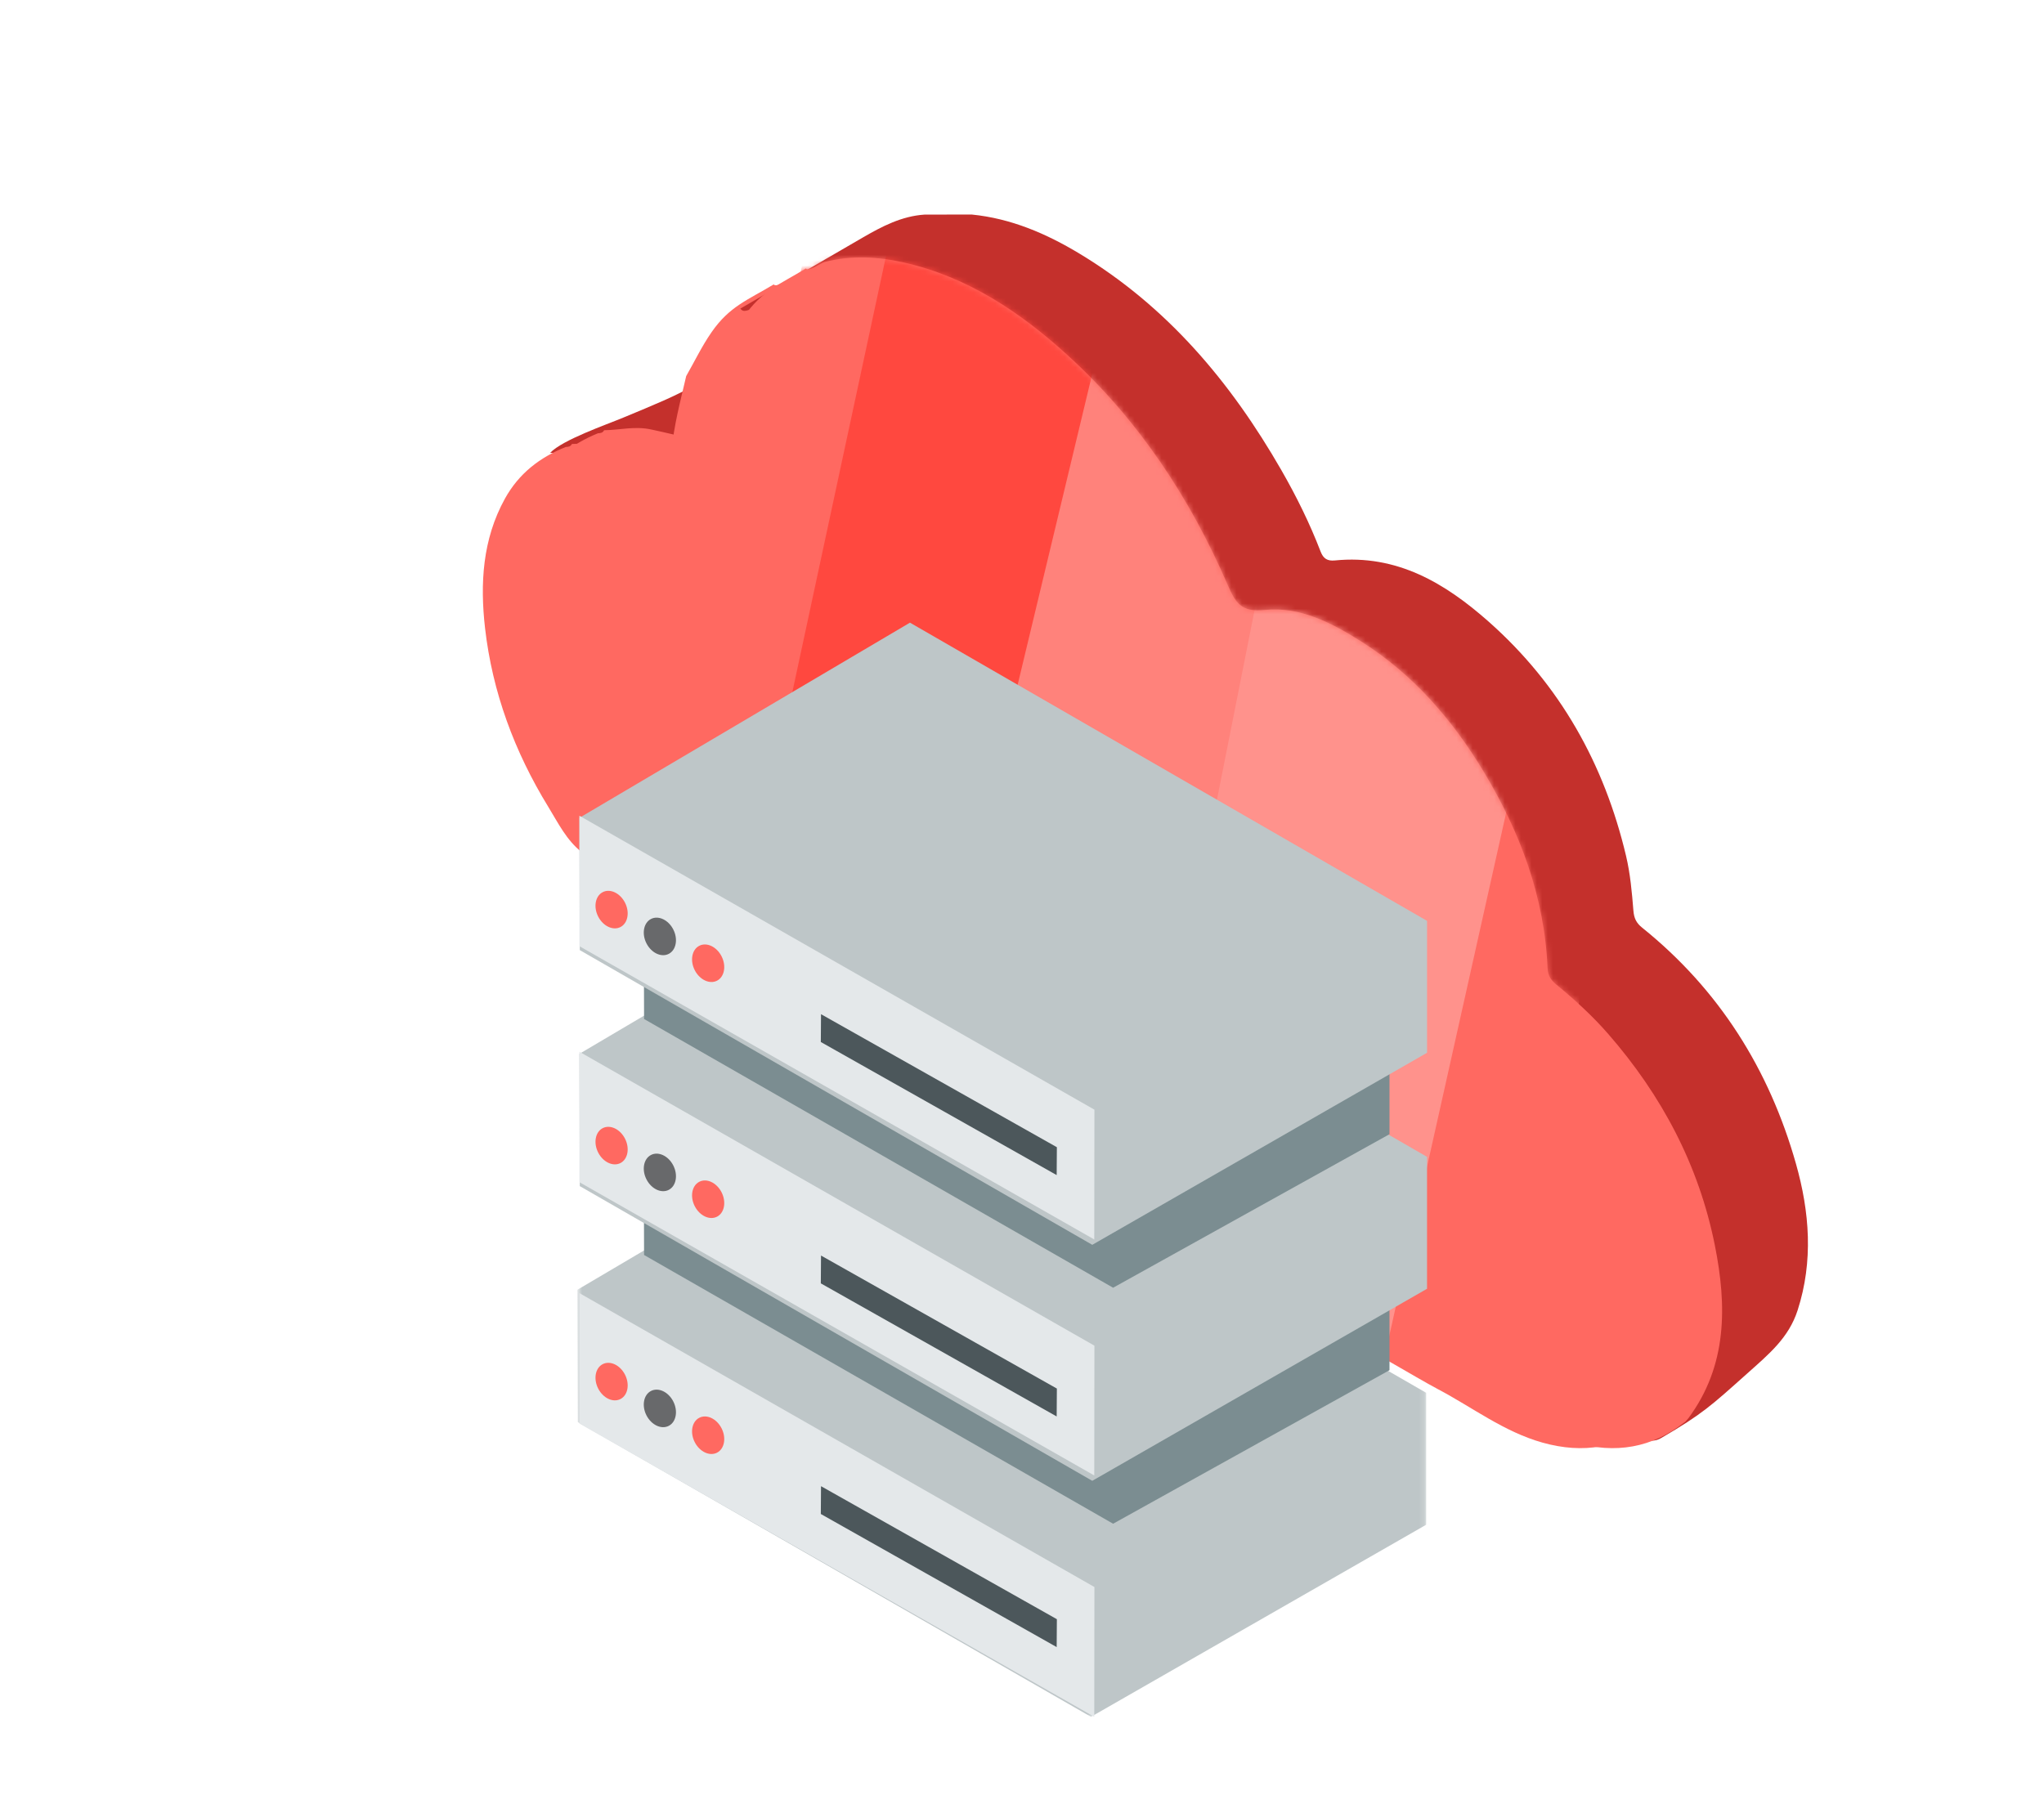
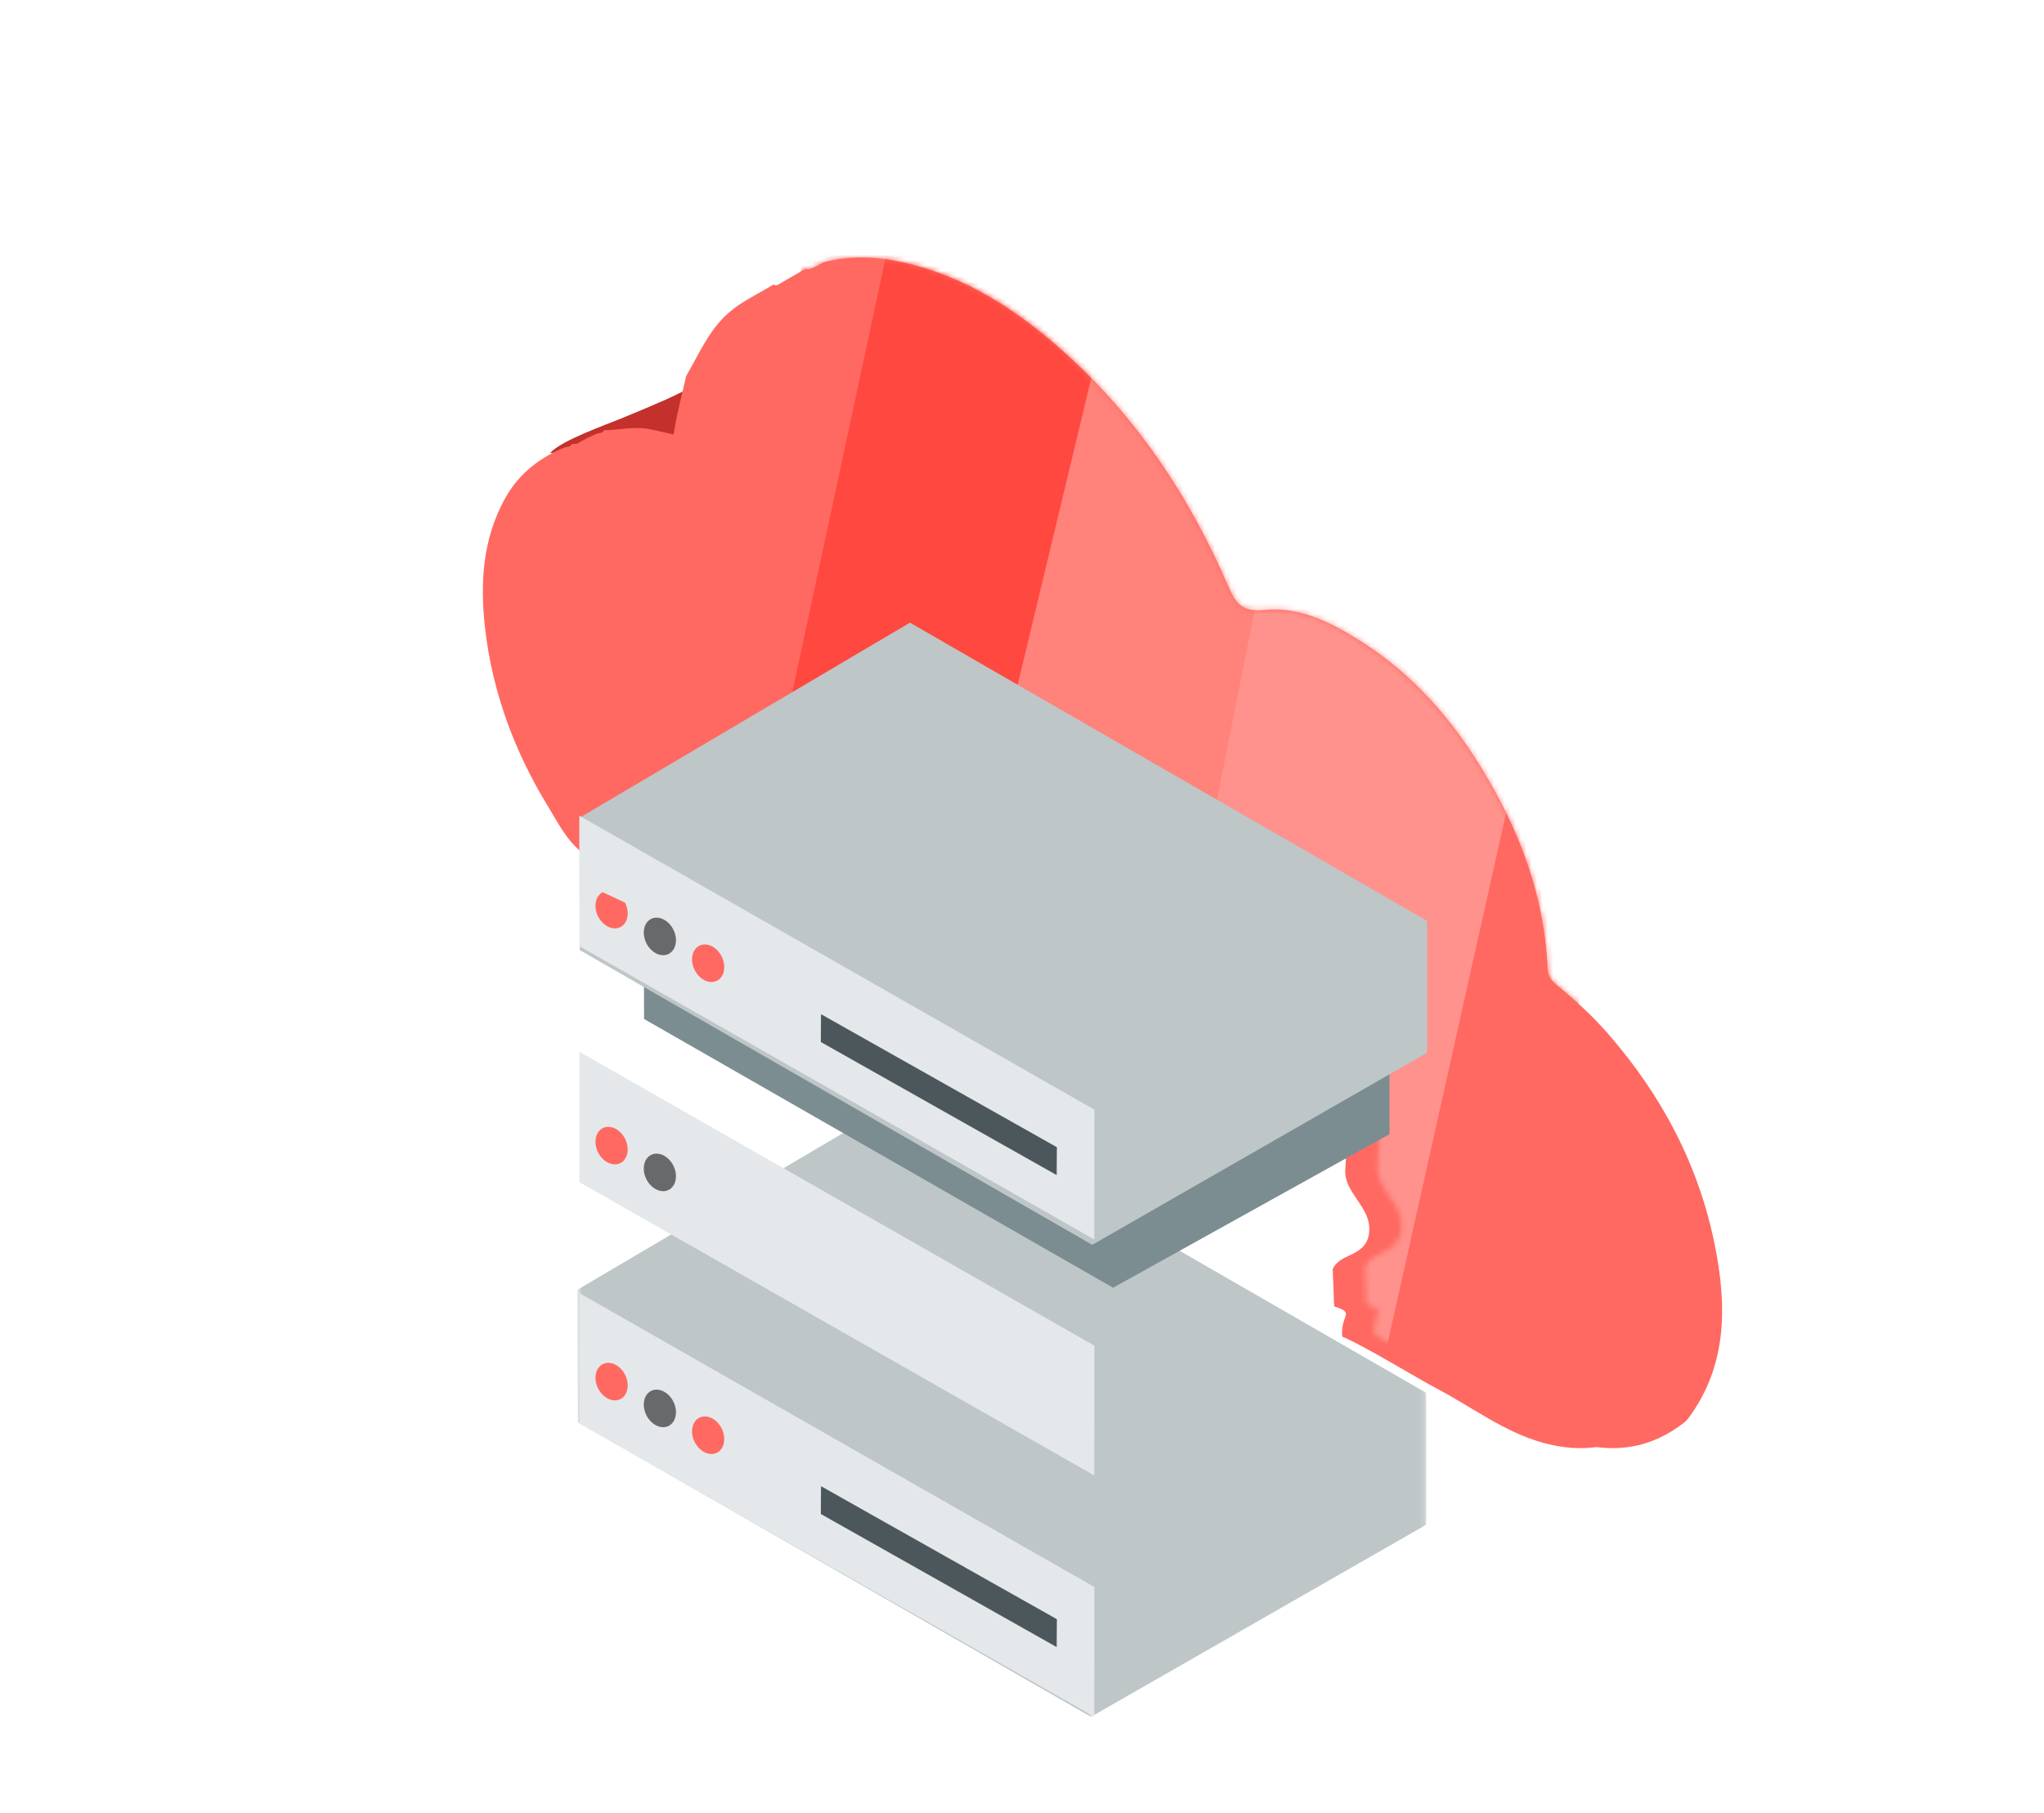
<svg xmlns="http://www.w3.org/2000/svg" xmlns:xlink="http://www.w3.org/1999/xlink" width="381px" height="338px" viewBox="0 0 381 338" version="1.1">
  <title>Group 58</title>
  <desc>Created with Sketch.</desc>
  <defs>
    <filter x="-24.1%" y="-21.1%" width="148.2%" height="142.2%" filterUnits="objectBoundingBox" id="filter-1">
      <feOffset dx="7" dy="11" in="SourceAlpha" result="shadowOffsetOuter1" />
      <feGaussianBlur stdDeviation="10" in="shadowOffsetOuter1" result="shadowBlurOuter1" />
      <feColorMatrix values="0 0 0 0 0   0 0 0 0 0   0 0 0 0 0  0 0 0 0.249 0" type="matrix" in="shadowBlurOuter1" result="shadowMatrixOuter1" />
      <feMerge>
        <feMergeNode in="shadowMatrixOuter1" />
        <feMergeNode in="SourceGraphic" />
      </feMerge>
    </filter>
    <path d="M37.905,19.382 C39.471,16.617 40.819,13.737 42.626,11.097 C45.999,6.161 49.372,5.021 54.214,2.056 C54.705,2.746 57.04,1.027 57.674,0.863 C62.606,-0.419 67.538,-0.171 72.462,0.94 C84.33,3.617 94.126,10.155 102.987,18.217 C116.11,30.158 125.755,44.712 132.817,61.007 C134.305,64.442 135.358,66.18 139.745,65.723 C146.324,65.036 152.299,68.16 157.813,71.656 C167.385,77.726 174.661,86.098 180.511,95.797 C187.333,107.105 191.908,119.193 192.468,132.599 C192.527,133.988 193.187,134.828 194.122,135.596 C197.571,138.43 200.838,141.4 203.806,144.813 C213.756,156.25 220.66,169.243 223.647,184.184 C225.895,195.438 226.011,206.563 218.721,216.414 L218.738,216.39 C218.548,216.606 218.36,216.821 218.169,217.036 C211.962,222.004 205.086,223.105 197.528,220.955 C190.337,218.911 184.48,214.302 178.021,210.847 C173.718,208.543 164.675,202.861 160.181,200.906 C159.866,196.586 162.767,196.514 158.688,195.215 C158.597,192.863 158.504,190.51 158.414,188.157 C159.214,186.393 161.01,185.906 162.476,185.108 C164.495,184.008 165.316,182.564 165.224,180.223 C165.071,176.258 160.562,173.485 160.753,169.524 C161,164.402 161.772,162.769 157.129,161 C157.054,158.632 158.48,153.377 158.405,151.008 C159.438,149.637 160.933,148.884 162.403,148.218 C164.548,147.247 165.284,145.705 165.214,143.397 C165.098,139.522 164.987,135.628 165.234,131.766 C165.561,126.674 163.354,123.51 159.049,121.127 C151.24,116.803 143.605,112.148 135.897,107.63 C117.733,96.979 99.541,86.377 81.434,75.621 C78.715,74.004 76.645,74.147 73.999,75.767 C64.436,81.622 54.719,87.221 45.083,92.951 C36.867,97.837 28.68,102.772 20.478,107.685 C19.2,107.483 19.068,108.743 18.423,109.347 C15.574,107.078 14.022,103.804 12.199,100.793 C5.907,90.394 1.769,79.095 0.41,66.994 C-0.526,58.641 -0.085,50.242 4.125,42.533 C6.715,37.794 10.612,34.743 15.465,32.779 C15.937,32.766 16.378,32.7 16.611,32.2 L16.585,32.216 C19.528,32.177 22.389,31.394 25.447,32.089 C28.091,32.69 30.728,33.153 33.25,34.214 C33.819,34.454 35.034,35.477 35.181,33.632 C35.57,28.779 36.839,24.101 37.905,19.382" id="path-2" />
    <polygon id="path-4" points="11.628 156.983 169.841 156.983 169.841 273 11.628 273" />
  </defs>
  <g id="sito-2018" stroke="none" stroke-width="1" fill="none" fill-rule="evenodd">
    <g id="easystorage" transform="translate(-661, -1143)">
      <g id="banner" transform="translate(261, 1117)">
        <g id="Group-58" transform="translate(341, 0)">
          <g id="Group-20" transform="translate(246, 192.5) rotate(-32) translate(-246, -192.5) translate(4, 117)">
            <path d="M0.828,110.179 C68.716,84.894 219.724,146.724 219.724,146.724 C219.724,146.724 420.568,164.642 420.568,107.304 C420.568,49.965 350.665,124.824 436.482,92.173 C522.299,59.522 451.389,18.309 451.389,18.309" id="Path-5" stroke="#FFFFFF" stroke-width="2" />
            <g id="Group" transform="translate(443.073, 12.298) rotate(-141) translate(-443.073, -12.298) translate(432.073, 6.298)" fill="#FFFFFF">
              <path d="M20.328,2.21 L15.514,2.21 L15.514,1.009 C15.514,0.593 15.146,0.255 14.694,0.255 L6.193,0.255 C5.741,0.255 5.101,0.349 4.452,1.009 C4.452,1.009 3.023,2.237 2.326,2.94 C1.949,3.32 1.993,3.764 1.993,3.764 L1.993,5.046 L1.583,5.046 L1.583,4.506 C1.583,4.299 1.4,4.2 1.175,4.2 L0.637,4.295 C0.41,4.295 0.227,4.463 0.227,4.671 L0.227,5.046 L0.226,6.907 L0.226,7.238 C0.226,7.446 0.409,7.615 0.636,7.615 L1.174,7.71 C1.399,7.71 1.583,7.611 1.583,7.403 L1.583,6.907 L1.993,6.907 L1.993,8.144 C1.993,8.144 1.948,8.587 2.325,8.97 C3.022,9.672 4.451,10.9 4.451,10.9 C5.1,11.559 5.74,11.654 6.192,11.654 L14.693,11.654 C15.146,11.654 15.513,11.316 15.513,10.9 L15.513,9.7 L20.327,9.7 C20.778,9.7 21.145,9.362 21.145,8.946 L21.145,2.963 C21.147,2.548 20.779,2.21 20.328,2.21 Z M20.328,8.947 L15.514,8.947 L15.514,6.026 L15.514,5.884 L15.514,2.964 L20.327,2.964 L20.327,8.947 L20.328,8.947 Z" id="Shape" />
              <path d="M16.537,4.684 L18.996,4.684 C19.221,4.684 19.405,4.515 19.405,4.306 L19.405,4.118 C19.405,3.91 19.221,3.741 18.996,3.741 L16.537,3.741 C16.311,3.741 16.128,3.91 16.128,4.118 L16.128,4.306 C16.128,4.515 16.311,4.684 16.537,4.684 Z" id="Shape" />
              <path d="M16.537,8.169 L18.996,8.169 C19.221,8.169 19.405,8.001 19.405,7.793 L19.405,7.604 C19.405,7.396 19.221,7.227 18.996,7.227 L16.537,7.227 C16.311,7.227 16.128,7.396 16.128,7.604 L16.128,7.793 C16.128,8.001 16.311,8.169 16.537,8.169 Z" id="Shape" />
            </g>
          </g>
          <g id="Group-48" filter="url(#filter-1)" transform="translate(142, 55)">
            <path d="M26.729,46.433 C29.333,47.022 31.929,47.473 34.415,48.511 C34.975,48.746 36.172,49.748 36.317,47.942 C36.7,43.195 38.899,36.174 39.95,31.556 C35.697,33.973 32,35.431 26.243,37.835 C23.011,39.184 14.858,41.994 12.537,44.439 C15.436,44.401 23.717,45.754 26.729,46.433 Z" id="Fill-5" fill="#C4302C" />
            <path d="M37.905,30.12 C39.471,27.392 40.819,24.551 42.626,21.947 C45.999,17.078 49.372,15.953 54.214,13.028 C54.705,13.709 57.04,12.013 57.674,11.852 C62.606,10.587 67.538,10.831 72.462,11.927 C84.33,14.568 94.126,21.017 102.987,28.971 C116.11,40.75 125.755,55.108 132.817,71.183 C134.305,74.571 135.358,76.285 139.745,75.835 C146.324,75.157 152.299,78.239 157.813,81.688 C167.385,87.675 174.661,95.934 180.511,105.503 C187.333,116.658 191.908,128.582 192.468,141.807 C192.527,143.177 193.187,144.006 194.122,144.764 C197.571,147.559 200.838,150.489 203.806,153.857 C213.756,165.139 220.66,177.956 223.647,192.695 C225.895,203.797 226.011,214.771 218.721,224.49 L218.738,224.466 C218.548,224.679 218.36,224.891 218.169,225.103 C211.962,230.004 205.086,231.09 197.528,228.97 C190.337,226.953 184.48,222.406 178.021,218.998 C173.718,216.725 164.675,211.119 160.181,209.191 C159.866,204.929 162.767,204.858 158.688,203.577 C158.597,201.256 158.504,198.936 158.414,196.614 C159.214,194.875 161.01,194.394 162.476,193.606 C164.495,192.522 165.316,191.097 165.224,188.787 C165.071,184.876 160.562,182.141 160.753,178.233 C161,173.18 161.772,171.569 157.129,169.824 C157.054,167.488 158.48,162.305 158.405,159.968 C159.438,158.615 160.933,157.872 162.403,157.215 C164.548,156.257 165.284,154.736 165.214,152.459 C165.098,148.636 164.987,144.795 165.234,140.985 C165.561,135.962 163.354,132.841 159.049,130.49 C151.24,126.225 143.605,121.633 135.897,117.176 C117.733,106.669 99.541,96.209 81.434,85.599 C78.715,84.004 76.645,84.145 73.999,85.743 C64.436,91.519 54.719,97.042 45.083,102.695 C36.867,107.515 28.68,112.383 20.478,117.23 C19.2,117.03 19.068,118.273 18.423,118.87 C15.574,116.631 14.022,113.401 12.199,110.431 C5.907,100.172 1.769,89.026 0.41,77.089 C-0.526,68.848 -0.085,60.563 4.125,52.958 C6.715,48.283 10.612,45.273 15.465,43.336 C15.937,43.323 16.378,43.258 16.611,42.765 L16.585,42.781 C19.528,42.742 22.389,41.97 25.447,42.656 C28.091,43.249 30.728,43.705 33.25,44.752 C33.819,44.988 35.034,45.998 35.181,44.177 C35.57,39.39 36.839,34.775 37.905,30.12" id="Fill-1" fill="#FF6961" />
-             <path d="M216.086,132.951 C215.002,132.08 214.578,131.189 214.465,129.78 C214.19,126.362 213.883,122.902 213.094,119.575 C209.034,102.432 200.779,87.685 187.514,75.929 C179.341,68.687 170.362,63.345 158.83,64.491 C157.451,64.627 156.676,64.182 156.158,62.833 C154.135,57.571 151.643,52.528 148.832,47.635 C139.42,31.248 127.559,17.142 111.187,7.269 C105.005,3.541 98.441,0.726 91.145,-1.42108547e-14 C88.217,0.003 85.287,0.006 82.357,0.009 C78.063,0.288 74.384,2.221 70.77,4.316 C63.174,8.713 55.59,13.127 48,17.536 C48.491,18.215 49.07,17.921 49.705,17.76 C54.635,16.498 59.567,16.741 64.49,17.836 C76.357,20.47 86.152,26.907 95.012,34.846 C108.133,46.604 117.778,60.934 124.839,76.978 C126.327,80.36 127.38,82.071 131.766,81.62 C138.344,80.945 144.318,84.021 149.832,87.463 C159.403,93.439 166.678,101.683 172.528,111.231 C179.349,122.366 183.924,134.268 184.484,147.467 C184.542,148.835 185.202,149.663 186.137,150.419 C189.586,153.209 192.853,156.133 195.82,159.494 C205.769,170.755 212.672,183.546 215.659,198.259 C217.907,209.34 225.159,218.883 217.87,228.582 C218.529,228.635 219.094,228.428 219.669,228.094 C227.358,223.617 228.956,222.082 235.63,216.125 C239.814,212.39 243.419,209.414 245.076,204.291 C248.028,195.149 247.312,185.956 244.761,176.957 C239.778,159.367 230.432,144.491 216.086,132.951 Z" id="Fill-3" fill="#C4302C" />
            <g id="Group-9" transform="translate(6, 7.09)">
              <g id="Group-52" transform="translate(0, 0.91)">
                <mask id="mask-3" fill="white">
                  <use xlink:href="#path-2" />
                </mask>
                <use id="Mask" fill="#FF6961" xlink:href="#path-2" />
                <g mask="url(#mask-3)">
                  <g transform="translate(-12, -46)">
                    <polygon id="Path-12" fill="#FF6961" points="76.127 0.544 0 337 178.51 337 249 0" />
                    <polygon id="Path-12" fill-opacity="0.5" fill="#FF291E" points="90.978 8.76311072e-13 38 246.66 123.089 246.66 172 0.132" />
                    <polygon id="Path-12-Copy" fill-opacity="0.5" fill="#FFBCB8" points="123.903 49.738 55 337 154.87 337 219 49.893" />
                  </g>
                </g>
              </g>
              <mask id="mask-5" fill="white">
                <use xlink:href="#path-4" />
              </mask>
              <g id="Clip-8" />
              <polygon id="Fill-7" fill="#BEC6C8" mask="url(#mask-5)" points="169.841 237.188 169.841 212.592 73.327 156.983 11.628 193.378 11.699 218.047 107.357 273" />
            </g>
            <polygon id="Fill-10" fill="#E4E8EA" points="18 225.412 113.97 280.09 114 255.893 18 201.09" />
            <path d="M26.495,216.286 C27.415,218.079 27.044,220.117 25.664,220.837 C24.286,221.557 22.425,220.687 21.504,218.894 C20.586,217.1 20.957,215.063 22.334,214.343 C23.712,213.623 25.575,214.493 26.495,216.286" id="Fill-12" fill="#FF6961" />
            <path d="M35.496,221.286 C36.414,223.08 36.043,225.117 34.665,225.837 C33.286,226.557 31.425,225.687 30.505,223.894 C29.585,222.101 29.957,220.063 31.333,219.343 C32.713,218.623 34.575,219.492 35.496,221.286" id="Fill-14" fill="#68696B" />
            <path d="M44.495,226.286 C45.414,228.08 45.044,230.117 43.665,230.837 C42.286,231.557 40.425,230.687 39.505,228.894 C38.585,227.101 38.957,225.063 40.334,224.343 C41.714,223.623 43.575,224.492 44.495,226.286" id="Fill-16" fill="#FF6961" />
-             <polygon id="Fill-18" fill="#7B8D91" points="169 215.464 169 201.021 76.548 148.09 30 175.445 30.054 193.986 117.483 244.09" />
-             <polygon id="Fill-20" fill="#BEC6C8" points="176 200.283 176 175.69 79.616 120.09 18 156.48 18.071 181.145 113.599 236.09" />
            <polygon id="Fill-22" fill="#E4E8EA" points="18 180.412 113.97 235.09 114 210.893 18 156.09" />
            <path d="M26.495,172.286 C27.415,174.079 27.044,176.117 25.664,176.837 C24.286,177.557 22.425,176.687 21.504,174.894 C20.586,173.1 20.957,171.063 22.334,170.343 C23.712,169.623 25.575,170.493 26.495,172.286" id="Fill-24" fill="#FF6961" />
            <path d="M35.496,177.286 C36.414,179.08 36.043,181.117 34.665,181.837 C33.286,182.557 31.425,181.687 30.505,179.894 C29.585,178.101 29.957,176.063 31.333,175.343 C32.713,174.623 34.575,175.492 35.496,177.286" id="Fill-26" fill="#68696B" />
-             <path d="M44.495,182.286 C45.414,184.08 45.044,186.117 43.665,186.837 C42.286,187.557 40.425,186.687 39.505,184.894 C38.585,183.101 38.957,181.063 40.334,180.343 C41.714,179.623 43.575,180.492 44.495,182.286" id="Fill-28" fill="#FF6961" />
            <polygon id="Fill-30" fill="#7B8D91" points="169 171.464 169 157.021 76.548 104.09 30 131.445 30.054 149.986 117.483 200.09" />
            <polygon id="Fill-32" fill="#BEC6C8" points="176 156.283 176 131.69 79.616 76.09 18 112.48 18.071 137.145 113.599 192.09" />
            <polygon id="Fill-34" fill="#E4E8EA" points="18 136.412 113.97 191.09 114 166.893 18 112.09" />
            <polygon id="Fill-36" fill="#4C575B" points="106.964 179.09 63 154.276 63.037 149.09 107 173.89" />
-             <polygon id="Fill-38" fill="#4C575B" points="106.964 224.09 63 199.276 63.037 194.09 107 218.89" />
            <polygon id="Fill-40" fill="#4C575B" points="106.964 267.09 63 242.276 63.037 237.09 107 261.89" />
-             <path d="M26.495,128.286 C27.415,130.079 27.044,132.117 25.664,132.837 C24.286,133.557 22.425,132.687 21.504,130.894 C20.586,129.1 20.957,127.063 22.334,126.343 C23.712,125.623 25.575,126.493 26.495,128.286" id="Fill-42" fill="#FF6961" />
+             <path d="M26.495,128.286 C27.415,130.079 27.044,132.117 25.664,132.837 C24.286,133.557 22.425,132.687 21.504,130.894 C20.586,129.1 20.957,127.063 22.334,126.343 " id="Fill-42" fill="#FF6961" />
            <path d="M35.496,133.286 C36.414,135.08 36.043,137.117 34.665,137.837 C33.286,138.557 31.425,137.687 30.505,135.894 C29.585,134.101 29.957,132.063 31.333,131.343 C32.713,130.623 34.575,131.492 35.496,133.286" id="Fill-44" fill="#68696B" />
            <path d="M44.495,138.286 C45.414,140.08 45.044,142.117 43.665,142.837 C42.286,143.557 40.425,142.687 39.505,140.894 C38.585,139.101 38.957,137.063 40.334,136.343 C41.714,135.623 43.575,136.492 44.495,138.286" id="Fill-46" fill="#FF6961" />
          </g>
        </g>
      </g>
    </g>
  </g>
</svg>